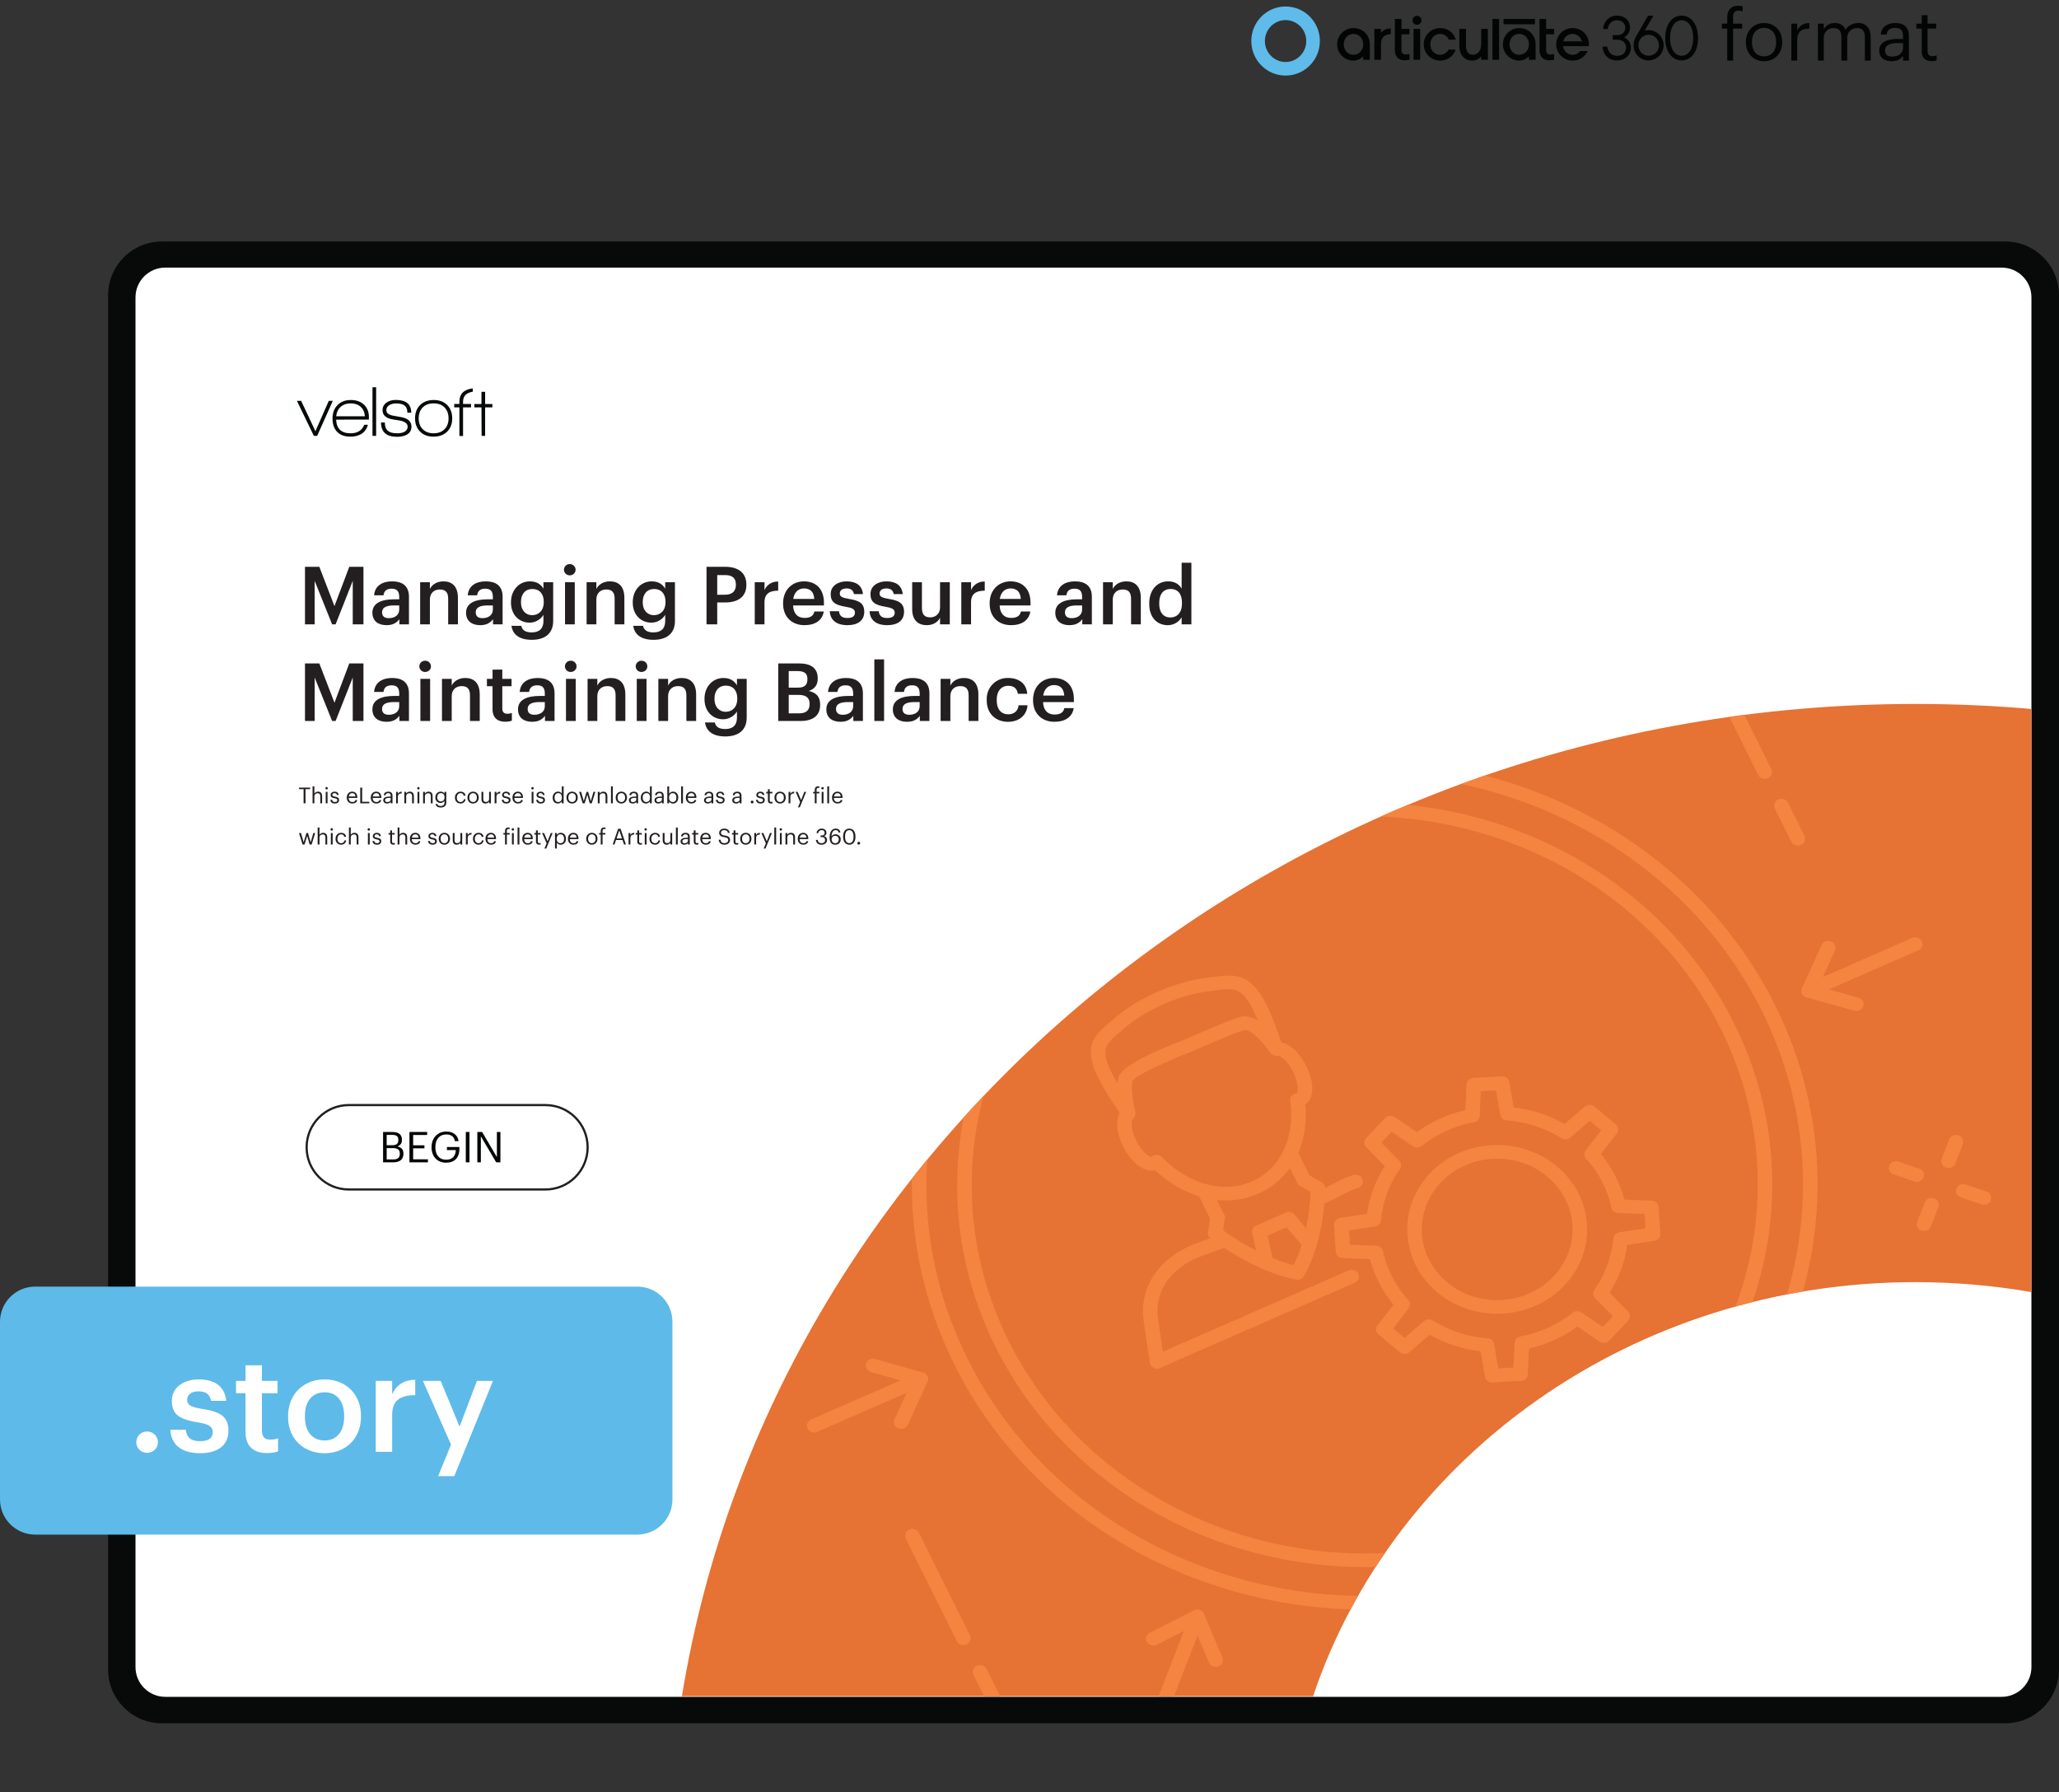
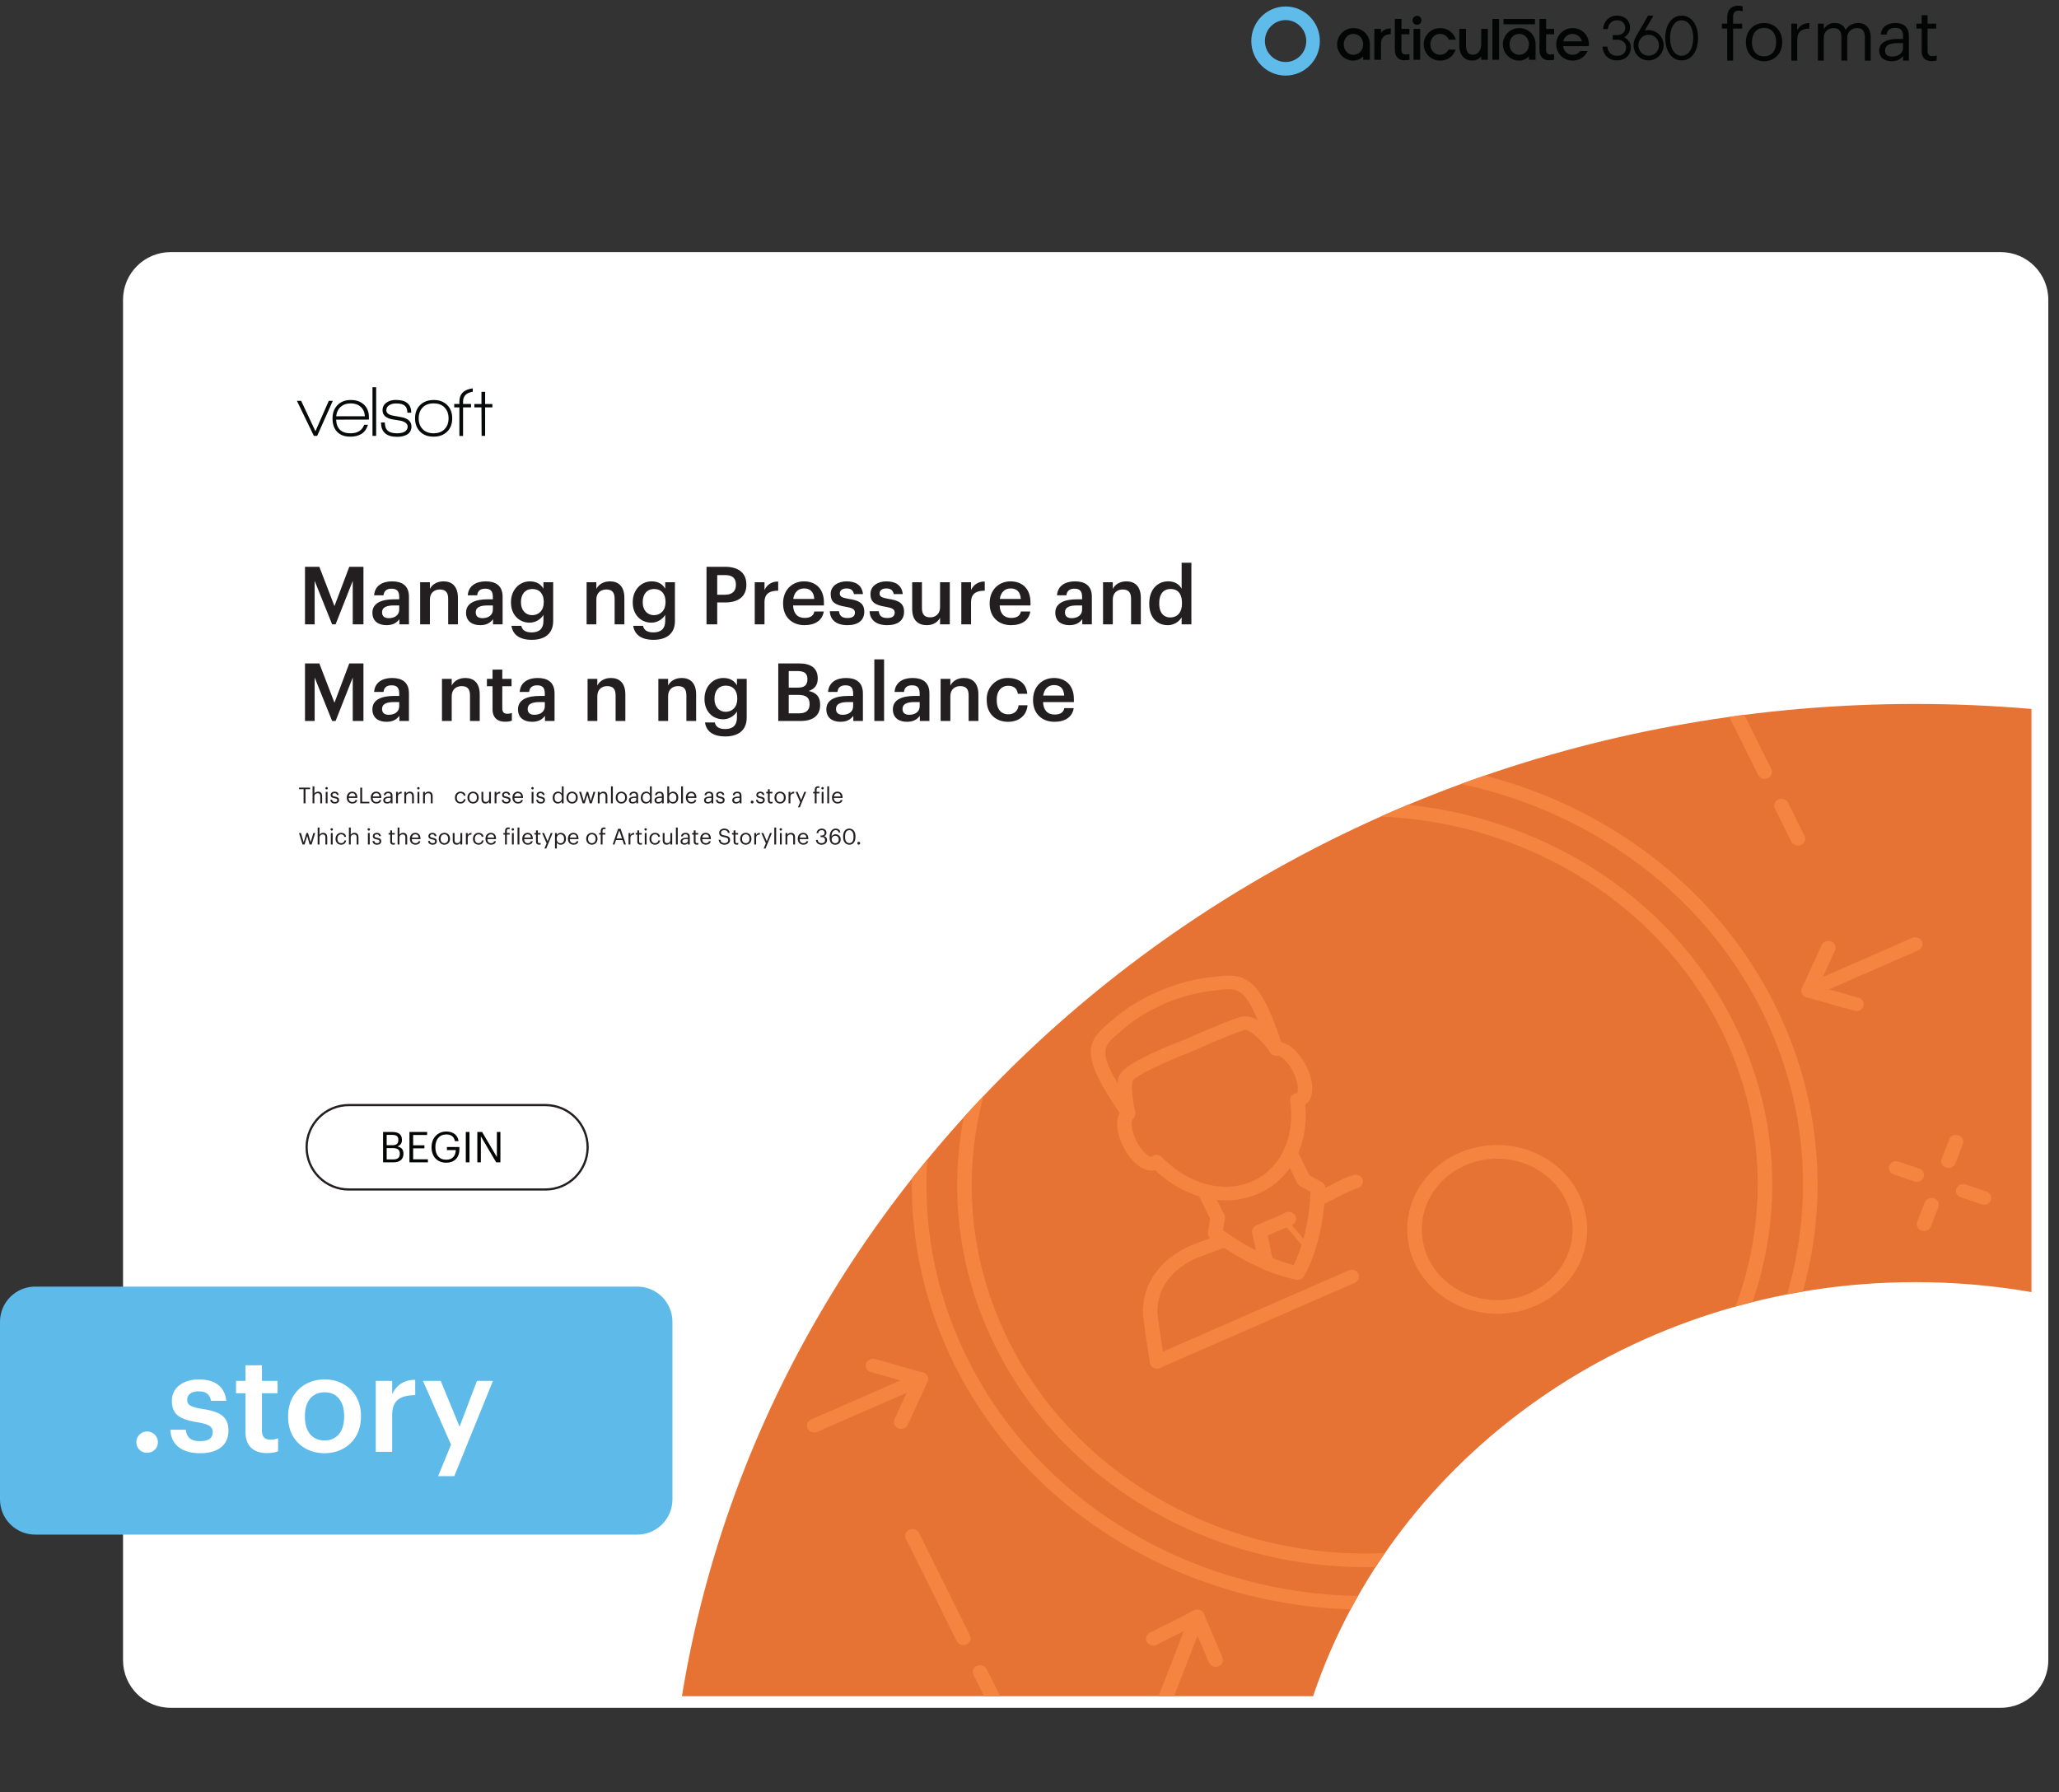
<svg xmlns="http://www.w3.org/2000/svg" xmlns:xlink="http://www.w3.org/1999/xlink" width="1251.275" height="1089.232" viewBox="0 0 938.456 816.924">
  <rect x="0" y="0" width="938.456" height="816.924" fill="#333333" stroke="none" />
  <g data-name="Figure">
    <g data-name="PlacedPDF">
      <clipPath id="a">
        <path transform="matrix(1 0 0 -1 0 816.924)" d="M49.276 31.411h889.18v785.514H49.276z" />
      </clipPath>
      <g clip-path="url(#a)">
        <path d="M911.885 778.457H77.768c-11.98 0-21.694-9.713-21.694-21.694V136.61c0-11.982 9.713-21.695 21.694-21.695h834.117c11.981 0 21.694 9.713 21.694 21.695v620.153c0 11.98-9.713 21.694-21.694 21.694" fill="#fff" />
      </g>
      <path d="M144.555 198.683h-1.505l-7.719-15.962h1.93l6.51 13.836 6.083-13.836h1.831z" fill="#070a0a" />
      <clipPath id="b">
        <path transform="matrix(1 0 0 -1 0 816.924)" d="M49.276 31.411h889.18v785.514H49.276z" />
      </clipPath>
      <g clip-path="url(#b)">
        <path d="M159.863 183.866c-1.854 0-3.375.523-4.563 1.57-1.19 1.047-1.88 2.486-2.077 4.318h13.083c-.11-1.832-.747-3.271-1.913-4.318-1.167-1.047-2.677-1.57-4.53-1.57m-6.672 7.425c.217 4.143 2.408 6.214 6.574 6.214 3.16 0 5.244-1.296 6.247-3.891h1.7c-.632 2.049-1.711 3.488-3.237 4.317-1.33.74-2.923 1.112-4.776 1.112-2.682 0-4.732-.774-6.15-2.322-1.33-1.44-1.994-3.435-1.994-5.986 0-2.507.757-4.536 2.273-6.084s3.527-2.322 6.035-2.322 4.514.703 6.018 2.109c1.505 1.407 2.258 3.299 2.258 5.675v1.145zM169.773 176.506h1.668v22.177h-1.668zM180.96 199.108c-4.864 0-7.295-2.18-7.295-6.542h1.734c0 1.723.446 2.977 1.341 3.762.893.785 2.311 1.177 4.252 1.177 1.308 0 2.388-.207 3.238-.62 1.047-.546 1.57-1.353 1.57-2.422 0-1.308-1.09-2.213-3.27-2.714-.154-.044-1.244-.219-3.272-.524-3.27-.5-4.906-1.919-4.906-4.252 0-1.526.654-2.715 1.962-3.566 1.112-.74 2.475-1.112 4.09-1.112 4.687 0 7.032 1.941 7.032 5.822h-1.767c0-1.482-.404-2.556-1.21-3.22-.807-.666-2.105-.999-3.892-.999-1.2 0-2.214.24-3.042.72-.96.567-1.44 1.352-1.44 2.355 0 1.308 1.07 2.148 3.206 2.518.567.11 1.722.317 3.467.622 3.184.545 4.776 1.995 4.776 4.35 0 1.657-.72 2.89-2.159 3.696-1.157.633-2.628.95-4.416.95M202.645 185.746c-1.2-1.254-2.867-1.88-5.004-1.88-2.094 0-3.751.615-4.972 1.847-1.222 1.232-1.831 2.895-1.831 4.99 0 2.07.615 3.722 1.847 4.954 1.232 1.232 2.884 1.847 4.956 1.847 2.07 0 3.723-.615 4.956-1.847 1.23-1.232 1.847-2.884 1.847-4.955 0-2.05-.6-3.702-1.8-4.956m-5.036 13.296c-2.595 0-4.65-.774-6.166-2.322s-2.273-3.554-2.273-6.018c0-2.552.779-4.585 2.339-6.1 1.559-1.516 3.614-2.274 6.165-2.274 2.552 0 4.596.758 6.133 2.273 1.538 1.516 2.307 3.55 2.307 6.101 0 2.55-.78 4.578-2.34 6.083-1.558 1.505-3.613 2.257-6.165 2.257M221.112 185.694v12.989h-1.602l-.066-12.99h-3.238v-1.536h3.238v-5.558h1.668v5.558h3.304v1.537zM211.051 183.08c0-2.543 1.472-4.048 4.416-4.518v-1.534c-4.055.51-6.084 2.526-6.084 6.052v1.047h-2.355v1.57h2.355v13.018h1.668v-13.018h3.631v-1.57h-3.63z" fill="#070a0a" />
        <path d="M179.295 528.495c2.01 0 2.938-.89 2.938-2.571v-.077c0-1.702-.947-2.514-3.17-2.514h-2.823v5.162zm-.542-6.477c2.03 0 2.804-.734 2.804-2.436v-.077c0-1.566-.909-2.204-2.842-2.204h-2.475v4.717zm-4.156-6.032h4.156c2.572 0 4.447.851 4.447 3.577v.078c0 1.256-.503 2.377-2.088 2.918 2.011.484 2.765 1.508 2.765 3.306v.078c0 2.61-1.779 3.866-4.543 3.866h-4.737zM186.623 515.986h8.062v1.373h-6.38v4.697h5.143v1.373h-5.143v5.007h6.728v1.373h-8.41zM196.697 522.985v-.155c0-4.04 2.726-7.057 6.69-7.057 2.744 0 5.2 1.276 5.625 4.39h-1.682c-.387-2.204-1.895-3.056-3.905-3.056-3.17 0-4.988 2.32-4.988 5.704v.154c0 3.422 1.701 5.665 4.95 5.665 2.996 0 4.291-1.953 4.35-4.408h-4.04v-1.392h5.682v1.025c0 4.002-2.455 6.128-5.993 6.128-4.253 0-6.689-2.958-6.689-6.998M212.301 515.987h1.682v13.823h-1.682zM217.56 515.986h2.185l6.728 11.426v-11.426h1.604v13.823h-1.933l-6.98-11.85v11.85h-1.604z" fill="#030505" />
        <path stroke-miterlimit="10" fill="none" stroke="#231f20" d="M158.987 542.19c-10.624 0-19.236-8.612-19.236-19.236s8.612-19.236 19.236-19.236h89.611c10.624 0 19.236 8.612 19.236 19.236s-8.612 19.236-19.236 19.236h-89.61z" />
-         <path d="M75.313 773.452c-7.428 0-13.555-6.05-13.555-13.555V135.533c0-7.429 6.05-13.555 13.555-13.555h837.03c7.428 0 13.554 6.05 13.554 13.555v624.364h.001c0 7.429-6.05 13.555-13.555 13.555zm863.144-12.368V134.576c0-13.555-11.028-24.506-24.506-24.506H73.781c-13.554 0-24.505 11.027-24.505 24.506v626.432c0 13.554 11.027 24.505 24.505 24.505h840.17c13.478 0 24.429-10.951 24.506-24.429" fill="#080909" />
      </g>
      <clipPath id="c">
        <path transform="matrix(1 0 0 -1 0 816.924)" d="M49.276 31.411h889.18v785.514H49.276z" />
      </clipPath>
      <g clip-path="url(#c)">
        <symbol id="d">
          <path d="M.075 0h.083v.453h.128v.07H.158v.094c0 .053.022.09.076.09A.163.163 0 0 0 .293.696v.07a.168.168 0 0 1-.062.01C.127.776.075.714.075.608V.523H0v-.07h.075V0z" />
        </symbol>
        <symbol id="e">
          <path d="M.257.069C.151.069.086.147.086.266v.008c0 .12.066.198.171.198.104 0 .171-.078.171-.199V.266C.428.148.362.069.257.069M.256 0c.149 0 .258.109.258.267v.008c0 .157-.109.266-.257.266C.109.541 0 .431 0 .274V.266C0 .113.107 0 .256 0z" />
        </symbol>
        <symbol id="f">
          <path d="M0 0h.083v.287c0 .129.067.162.172.167v.078C.161.529.116.488.083.429v.094H0V0z" />
        </symbol>
        <symbol id="g">
          <path d="M0 0h.083v.32c0 .094.07.14.138.14C.293.46.332.422.332.33V0h.083v.32c0 .094.07.14.138.14C.625.46.664.422.664.33V0h.083v.324c0 .152-.082.208-.176.208C.506.532.428.502.392.434.365.504.306.532.239.532A.17.17 0 0 1 .083.443v.08H0V0z" />
        </symbol>
        <symbol id="h">
          <path d="M.174 0c.077 0 .124.026.163.075V.009H.42v.345C.42.5.329.541.229.541.128.541.033.497.022.378h.083c.008.064.048.094.12.094.08 0 .112-.035.112-.118V.316H.262C.128.316 0 .275 0 .154 0 .047.077 0 .174 0m.008.066C.109.066.083.1.083.154c0 .077.077.103.182.103h.072V.192C.337.111.27.066.182.066z" />
        </symbol>
        <symbol id="i">
          <path d="M.216 0C.25 0 .27.005.287.011v.07A.17.17 0 0 0 .223.07C.181.07.158.095.158.146V.46H.28v.07H.158v.119H.075V.53H0V.46h.075V.138C.075.056.121 0 .216 0z" />
        </symbol>
        <use xlink:href="#d" transform="matrix(32.22 0 0 -32.22 784.82 27.627)" fill="#030505" />
        <use xlink:href="#e" transform="matrix(32.22 0 0 -32.22 795.742 27.917)" fill="#030505" />
        <use xlink:href="#f" transform="matrix(32.22 0 0 -32.22 816.46 27.627)" fill="#030505" />
        <use xlink:href="#g" transform="matrix(32.22 0 0 -32.22 828.574 27.627)" fill="#030505" />
        <use xlink:href="#h" transform="matrix(32.22 0 0 -32.22 856.51 27.917)" fill="#030505" />
        <use xlink:href="#i" transform="matrix(32.22 0 0 -32.22 873.457 27.853)" fill="#030505" />
        <path d="M740.277 16.994c1.298-.766 2.664-2.16 2.664-4.339 0-3.3-2.404-5.522-5.982-5.522-3.207 0-5.646 2.113-6.213 5.384l-.127.731h2.164l.106-.492c.478-2.19 1.998-3.497 4.07-3.497 2.27 0 3.785 1.365 3.785 3.396 0 2.292-1.796 3.334-3.567 3.334h-2.141v2.125h2.125c1.91 0 3.966 1.11 3.966 3.55 0 2.32-1.557 3.76-4.057 3.76-2.357 0-3.921-1.31-4.401-3.672l-.1-.497h-2.186l.11.717c.538 3.491 2.997 5.567 6.577 5.567 3.68 0 6.253-2.42 6.253-5.895.009-2.426-1.567-3.897-3.046-4.65M645.835 7.214a2.039 2.039 0 0 0-1.988 2.441 2.038 2.038 0 0 0 1.6 1.6 2.043 2.043 0 0 0 2.444-1.987 2.049 2.049 0 0 0-.599-1.456 2.049 2.049 0 0 0-1.457-.598M699.607 8.63h-14.323v2.427h14.323zM751.417 25.39c-2.608 0-4.654-2.09-4.654-4.76s2.046-4.774 4.654-4.774 4.687 2.104 4.687 4.787a4.604 4.604 0 0 1-1.334 3.35 4.673 4.673 0 0 1-1.534 1.034 4.728 4.728 0 0 1-1.82.363m0-11.667a6.365 6.365 0 0 0-1.787.265l3.974-6.854h-2.461l-5.32 9.229c-.904 1.656-1.255 2.866-1.255 4.267 0 3.875 3.013 6.91 6.856 6.91a7.021 7.021 0 0 0 4.839-2.076 6.872 6.872 0 0 0 1.992-4.833 6.871 6.871 0 0 0-1.992-4.832 7.017 7.017 0 0 0-4.84-2.076zM766.466 9.258c3.149 0 5.264 3.247 5.264 8.079 0 4.831-2.115 8.078-5.264 8.078-3.15 0-5.261-3.247-5.261-8.078 0-4.832 2.116-8.079 5.26-8.079m0-2.124c-4.464 0-7.465 4.101-7.465 10.203 0 6.101 3 10.203 7.466 10.203 4.465 0 7.466-4.099 7.466-10.203 0-6.105-3.001-10.203-7.466-10.203M629.739 14.649l-.297.349V13.17h-3.043v14.088h3.04V19.96c0-2.79 1.58-4.328 4.46-4.383v-2.598c-1.867.03-3.228.579-4.16 1.67M683.252 8.63h-3.039v18.628h3.039zM616.864 24.964c-2.5 0-4.384-2.043-4.384-4.75 0-2.705 1.885-4.75 4.384-4.75 2.499 0 4.44 2.045 4.44 4.75 0 2.707-1.91 4.75-4.44 4.75m0-12.163a7.422 7.422 0 0 0-5.247 2.172 7.41 7.41 0 0 0 0 10.484 7.426 7.426 0 0 0 5.247 2.17 6.255 6.255 0 0 0 4.44-1.938v1.569h3.043v-7.043c-.004-4.227-3.218-7.414-7.483-7.414M647.297 13.174h-3.04v14.084h3.04zM656.33 15.465a4.27 4.27 0 0 1 4.007 2.633h3.183c-.901-3.226-3.696-5.297-7.19-5.297a7.413 7.413 0 0 0-5.247 12.656 7.426 7.426 0 0 0 5.247 2.17c3.379 0 6.15-1.97 7.12-5.041h-3.232a4.263 4.263 0 0 1-3.888 2.378c-2.495 0-4.38-2.044-4.38-4.75s1.885-4.75 4.38-4.75M712.503 18.837l.07-.22a4.261 4.261 0 0 1 4.143-3.138 4.308 4.308 0 0 1 4.206 3.138l.066.22zm4.213-6.036a7.413 7.413 0 0 0-5.247 12.656 7.426 7.426 0 0 0 5.247 2.17c3.106 0 5.717-1.666 6.868-4.365h-3.399a4.221 4.221 0 0 1-3.469 1.702c-2.132 0-3.839-1.49-4.282-3.71l-.039-.2h11.751c.034-.28.052-.561.053-.843 0-4.223-3.218-7.41-7.483-7.41M638.778 8.63h-3.036v14.091c0 2.922 1.616 4.736 4.223 4.736a21.699 21.699 0 0 0 2.443-.182V24.65c-.648.098-1.3.156-1.955.174a1.745 1.745 0 0 1-1.689-1.852V15.65h3.644V13.17h-3.63zM704.704 8.63h-3.037v14.091c0 2.922 1.617 4.736 4.223 4.736a22.673 22.673 0 0 0 2.443-.178V24.65c-.647.098-1.3.156-1.954.174a1.744 1.744 0 0 1-1.69-1.852V15.65h3.658v-2.475h-3.643zM692.415 24.964c-2.499 0-4.384-2.043-4.384-4.75 0-2.705 1.885-4.75 4.384-4.75 2.499 0 4.443 2.045 4.443 4.75 0 2.707-1.913 4.75-4.443 4.75m0-12.163a7.42 7.42 0 0 0-7.421 7.414 7.414 7.414 0 0 0 7.421 7.413 6.247 6.247 0 0 0 4.443-1.94v1.57h3.039v-7.043c0-4.227-3.217-7.414-7.482-7.414M675.107 20.134c0 3.253-1.899 4.795-3.734 4.795-2.792 0-3.194-2.295-3.194-4.743v-7.012h-3.04v7.776c0 3.438 1.801 6.664 5.912 6.664a5.152 5.152 0 0 0 4.053-1.932v1.562h3.036v-14.07h-3.036z" fill="#030505" />
        <path d="M585.946 28.254c5.205 0 9.424-4.275 9.424-9.548s-4.219-9.548-9.424-9.548c-5.205 0-9.424 4.275-9.424 9.548s4.22 9.548 9.424 9.548m0 6.2c8.63 0 15.624-7.051 15.624-15.748 0-8.698-6.995-15.748-15.624-15.748-8.629 0-15.624 7.05-15.624 15.748 0 8.697 6.995 15.748 15.624 15.748" fill="#5ebbea" fill-rule="evenodd" />
      </g>
    </g>
    <g data-name="Figure">
      <clipPath id="j">
        <path transform="matrix(1 0 0 -1 0 816.924)" d="M873.056 496.049c-284.691 0-520.524-196.183-562.245-452.283H598.49c36.764 109.403 145.786 188.733 274.566 188.733 18.053 0 35.716-1.56 52.847-4.543v265.807a611.565 611.565 0 0 1-52.847 2.286z" />
      </clipPath>
      <g clip-path="url(#j)">
        <path d="M927.643 199.76H306.191v575.596h621.452z" fill="#e67233" />
        <path d="M592.796 583.028a3.513 3.513 0 0 1-3.122-.155c-1.568-.888-2.076-2.798-1.134-4.272.065-.1 2.778-4.456 5.177-12.662 2.182-7.452 3.416-15.672 3.663-24.43.049-1.72 1.582-3.077 3.41-3.03 1.833.044 3.28 1.477 3.23 3.197-.26 9.259-1.573 17.976-3.896 25.913-2.684 9.18-5.76 14.023-5.889 14.225a3.26 3.26 0 0 1-1.44 1.214" fill="#f48440" />
-         <path d="M592.788 583.031a3.501 3.501 0 0 1-1.91.254c-.703-.105-17.488-2.704-39.07-18.769-1.436-1.07-1.677-3.03-.537-4.379 1.146-1.343 3.231-1.574 4.668-.503 20.085 14.95 35.814 17.47 35.971 17.493 1.808.272 3.043 1.868 2.757 3.564-.18 1.064-.913 1.917-1.88 2.34M598.325 569.592c-1.358.594-3.02.266-3.997-.88l-9.544-11.199c-1.145-1.344-.91-3.306.522-4.38 1.44-1.071 3.523-.857 4.67.489l9.543 11.2c1.145 1.343.91 3.305-.522 4.38a3.413 3.413 0 0 1-.672.39" fill="#f48440" />
+         <path d="M592.788 583.031a3.501 3.501 0 0 1-1.91.254c-.703-.105-17.488-2.704-39.07-18.769-1.436-1.07-1.677-3.03-.537-4.379 1.146-1.343 3.231-1.574 4.668-.503 20.085 14.95 35.814 17.47 35.971 17.493 1.808.272 3.043 1.868 2.757 3.564-.18 1.064-.913 1.917-1.88 2.34M598.325 569.592c-1.358.594-3.02.266-3.997-.88l-9.544-11.199c-1.145-1.344-.91-3.306.522-4.38 1.44-1.071 3.523-.857 4.67.489c1.145 1.343.91 3.305-.522 4.38a3.413 3.413 0 0 1-.672.39" fill="#f48440" />
        <path d="M578.425 578.296a3.563 3.563 0 0 1-.75.232c-1.798.338-3.552-.755-3.913-2.441l-3.012-14.056c-.36-1.69.805-3.325 2.602-3.67 1.798-.339 3.552.754 3.913 2.44l3.012 14.057c.307 1.44-.494 2.843-1.852 3.438M525.825 526.646a3.36 3.36 0 0 1 1.374-.276 3.31 3.31 0 0 1 2.37 1.032c12.012 12.394 28.141 16.742 41.086 11.08 12.947-5.663 19.764-20.047 17.362-36.645a2.99 2.99 0 0 1 .729-2.403 3.42 3.42 0 0 1 2.374-1.128c.518-.537.933-4.334-1.72-9.67-2.654-5.341-6.006-7.46-6.894-7.404-1.321.276-2.666-.235-3.432-1.281l-.432-.59a2.98 2.98 0 0 1-.423-.809l-.3-.872c-1.401-4.085-2.852-8.31-4.53-12.319-6.488-15.586-9.979-15.134-19.306-13.925l-2.682.335c-6.522.774-13.763 2.818-20.937 5.909-7.1 3.152-13.423 7.042-18.25 11.233l-1.993 1.709c-6.984 5.926-9.597 8.143-1.042 22.817 2.224 3.832 4.774 7.631 7.238 11.306l.434.647c.17.255.3.528.386.816.367 1.227.107 3.23-.972 4.006-.597.584-1.022 4.353 1.634 9.696 2.653 5.336 6.021 7.478 6.914 7.43.298-.296.638-.53 1.012-.694m47.638 17.484c-14.978 6.551-33.184 2.315-47.007-10.753-4.805 1.189-10.764-3.16-14.578-10.833-2.558-5.146-3.753-11.327-1.547-15.171-2.373-3.54-4.803-7.193-6.984-10.948-10.553-18.102-6.195-23.117 2.417-30.425l1.932-1.656c6.723-5.838 14.565-9.917 19.96-12.313 5.46-2.352 13.832-5.365 22.916-6.443l2.601-.326c11.502-1.49 18.4-1.397 26.403 17.827 1.663 3.975 3.083 8.07 4.451 12.05 4.557.885 8.837 5.717 11.395 10.864 3.815 7.672 3.535 14.751-.525 17.438 1.79 18.331-6.454 34.137-21.434 40.689" fill="#f48440" />
        <path d="M515.573 510.358c-.22.096-.456.173-.703.223-1.795.364-3.562-.705-3.95-2.387-.28-1.214-2.68-12.003-1.044-17.394 1.573-5.175 17.595-12.221 30.758-17.225.535-.248 17.487-7.829 24.258-9.944 8.684-2.713 17.842 10.117 19.59 12.716.979 1.455.514 3.377-1.038 4.296-1.534.928-3.6.484-4.583-.97-3.636-5.396-9.486-10.874-11.87-10.129-6.382 1.993-23.506 9.65-23.679 9.732-11.993 4.562-25.641 10.998-27.124 13.42-.818 2.76.307 10.19 1.226 14.18.335 1.45-.465 2.88-1.84 3.482M595.648 540.694c-1.662.727-3.64.052-4.415-1.507l-5.862-11.792c-.775-1.558-.055-3.413 1.607-4.14 1.662-.727 3.64-.052 4.415 1.507l5.861 11.791c.775 1.559.056 3.414-1.606 4.141M556.391 557.865c-1.662.726-3.64.051-4.415-1.508l-5.861-11.791c-.776-1.559-.056-3.414 1.607-4.141 1.662-.727 3.64-.052 4.414 1.507l5.862 11.792c.775 1.558.055 3.414-1.607 4.14" fill="#f48440" />
        <path d="M555.276 564.9c-.57.25-1.222.35-1.89.258-1.814-.254-3.068-1.84-2.8-3.541l1.114-7.035c.271-1.705 1.961-2.877 3.776-2.625 1.813.254 3.066 1.84 2.798 3.542l-1.113 7.034c-.172 1.076-.909 1.94-1.885 2.367M602.11 544.415a3.514 3.514 0 0 1-3.145-.167l-6.46-3.722c-1.563-.9-2.052-2.82-1.093-4.287.959-1.465 3.003-1.927 4.57-1.026l6.461 3.722c1.562.901 2.052 2.82 1.093 4.287-.354.54-.855.943-1.426 1.193" fill="#f48440" />
        <path d="M528.797 623.513a3.474 3.474 0 0 1-.912.258c-1.815.256-3.506-.918-3.779-2.618a864.466 864.466 0 0 1-2.863-19.23c-2.223-15.44 7.49-29.362 24.788-35.448a562.376 562.376 0 0 0 10.399-3.915c1.694-.658 3.637.096 4.338 1.688.701 1.59-.094 3.464-1.8 4.07a565.054 565.054 0 0 1-10.564 3.977c-14.51 5.115-22.396 16.153-20.574 28.814.85 6.182 1.793 12.54 2.846 19.117.225 1.398-.58 2.719-1.879 3.287M601.995 549.521c-1.603.702-3.526.1-4.35-1.387-.845-1.527-.212-3.408 1.416-4.203a524.597 524.597 0 0 0 10.307-5.165 47.634 47.634 0 0 1 7.4-3.149c1.731-.569 3.625.288 4.23 1.915.604 1.62-.28 3.404-2.04 3.968a41.495 41.495 0 0 0-6.362 2.713 555.475 555.475 0 0 1-10.47 5.25c-.042.02-.087.04-.13.058" fill="#f48440" />
        <path d="m617.526 584.703-88.73 38.81c-1.663.728-3.64.053-4.416-1.506-.775-1.56-.055-3.414 1.607-4.141l88.731-38.81c1.662-.728 3.64-.053 4.415 1.507.775 1.558.055 3.414-1.607 4.14M588.784 558.391l-13.373 5.85c-1.662.726-3.64.051-4.414-1.508-.776-1.559-.056-3.414 1.607-4.14l13.372-5.85c1.662-.727 3.64-.052 4.414 1.508.775 1.558.056 3.414-1.606 4.14" fill="#f48440" />
-         <path d="m682.89 623.745 6.944-.384.49-11.26c.063-1.434 1.169-2.641 2.665-2.929 8.712-1.634 16.908-5.362 23.705-10.771a3.508 3.508 0 0 1 4.093-.147l9.727 6.59 4.616-4.875-8.123-8.281c-1.036-1.056-1.17-2.636-.325-3.831 4.926-6.974 7.904-15.048 8.612-23.35.123-1.432 1.271-2.603 2.787-2.828l11.862-1.783-.412-6.513-12.002-.46c-1.532-.058-2.82-1.09-3.123-2.5-1.746-8.168-5.716-15.858-11.485-22.234a2.967 2.967 0 0 1-.157-3.84l7.028-9.124-5.197-4.33-8.83 7.62c-1.134.973-2.812 1.096-4.085.305-7.431-4.622-16.038-7.414-24.89-8.08-1.528-.115-2.773-1.193-3.015-2.611l-1.903-11.11-6.941.386-.494 11.242c-.063 1.434-1.156 2.643-2.666 2.928-8.709 1.636-16.903 5.36-23.702 10.772a3.51 3.51 0 0 1-4.093.147l-9.728-6.592-4.616 4.875 8.124 8.281c1.035 1.056 1.17 2.636.325 3.832-4.928 6.974-7.907 15.048-8.613 23.349-.122 1.434-1.278 2.602-2.785 2.827l-11.844 1.785.411 6.51 11.985.462c1.53.058 2.82 1.092 3.12 2.501 1.743 8.164 5.716 15.853 11.485 22.234a2.967 2.967 0 0 1 .157 3.84l-7.027 9.124 5.198 4.33 8.829-7.62c1.124-.974 2.808-1.097 4.084-.305 7.435 4.62 16.042 7.414 24.892 8.078 1.528.116 2.772 1.194 3.016 2.614zm11.542 5.385a3.51 3.51 0 0 1-1.206.286l-12.945.717c-1.703.094-3.205-1.038-3.476-2.618l-1.973-11.55c-8.184-.961-16.115-3.536-23.208-7.532l-9.168 7.912c-1.25 1.086-3.179 1.1-4.456.038l-9.688-8.072c-1.275-1.063-1.485-2.858-.485-4.155l7.296-9.474c-5.067-6.136-8.728-13.222-10.709-20.73l-12.44-.479c-1.703-.065-3.079-1.33-3.18-2.93l-.765-12.14c-.102-1.596 1.097-3.011 2.79-3.259l12.294-1.852c1.023-7.673 3.77-15.115 8.031-21.77l-8.435-8.599a2.975 2.975 0 0 1-.04-4.18l8.606-9.086c1.134-1.195 3.047-1.393 4.43-.456l10.101 6.846c6.54-4.752 14.093-8.186 22.097-10.046l.513-11.67c.068-1.599 1.414-2.886 3.123-2.982l12.942-.718c1.703-.093 3.205 1.038 3.475 2.617l1.975 11.532c8.184.963 16.114 3.537 23.206 7.534l9.17-7.913c1.26-1.086 3.181-1.098 4.456-.037l9.687 8.072c1.275 1.062 1.486 2.858.486 4.154l-7.298 9.476c5.066 6.133 8.726 13.217 10.71 20.728l12.457.479c1.705.064 3.08 1.33 3.181 2.929l.767 12.141c.1 1.597-1.105 3.006-2.792 3.26l-12.312 1.851c-1.026 7.677-3.77 15.116-8.03 21.77l8.434 8.6a2.975 2.975 0 0 1 .04 4.179l-8.605 9.087c-1.138 1.191-3.047 1.393-4.43.455l-10.1-6.844c-6.539 4.754-14.093 8.184-22.1 10.045l-.51 11.686c-.05 1.195-.818 2.218-1.916 2.698" fill="#f48440" />
        <path d="M667.912 531.16c-12.4 5.423-20.669 17.554-19.813 31.123.541 8.592 4.617 16.473 11.477 22.188 6.858 5.717 15.682 8.585 24.841 8.077 9.158-.507 17.558-4.332 23.656-10.764 6.096-6.435 9.152-14.712 8.611-23.303-1.119-17.736-17.411-31.313-36.318-30.266a36.027 36.027 0 0 0-12.454 2.944m31.825 64.09c-4.632 2.025-9.674 3.23-14.929 3.52-10.93.607-21.46-2.817-29.645-9.639-8.187-6.823-13.05-16.226-13.697-26.48-.647-10.253 3.004-20.13 10.276-27.807 7.276-7.682 17.3-12.244 28.232-12.85 22.565-1.25 42.009 14.956 43.343 36.12.647 10.254-3.004 20.13-10.276 27.809a40.809 40.809 0 0 1-13.304 9.326M875.061 538.433a3.51 3.51 0 0 1-2.54.103l-9.453-3.227c-1.725-.588-2.613-2.376-1.985-3.993.627-1.618 2.532-2.451 4.257-1.863l9.453 3.228c1.725.589 2.613 2.376 1.986 3.993-.314.81-.947 1.422-1.718 1.759M905.666 548.881a3.51 3.51 0 0 1-2.54.104l-9.45-3.226c-1.725-.589-2.614-2.376-1.986-3.994.628-1.617 2.533-2.45 4.257-1.862l9.45 3.226c1.725.59 2.614 2.377 1.986 3.994a3.191 3.191 0 0 1-1.717 1.758M878.347 560.83a3.51 3.51 0 0 1-2.54.104c-1.725-.588-2.614-2.377-1.986-3.993l3.442-8.866c.628-1.617 2.533-2.45 4.258-1.862 1.724.589 2.613 2.378 1.985 3.994l-3.442 8.865c-.313.809-.947 1.421-1.717 1.759M889.488 532.123a3.51 3.51 0 0 1-2.54.103c-1.724-.587-2.613-2.375-1.986-3.993l3.44-8.866c.627-1.618 2.532-2.451 4.257-1.862 1.724.587 2.613 2.375 1.985 3.993l-3.438 8.866a3.191 3.191 0 0 1-1.718 1.759M338.052 516.634c-5.202 2.275-7.46 8.096-5.035 12.976 2.426 4.88 8.632 6.998 13.834 4.722 5.202-2.275 7.46-8.096 5.035-12.975-2.426-4.88-8.631-6.999-13.834-4.723m11.607 23.347c-8.523 3.728-18.69.257-22.663-7.738-3.975-7.994-.275-17.53 8.248-21.257 8.523-3.729 18.69-.258 22.663 7.737 3.975 7.994.275 17.53-8.248 21.258M404.68 391.133l-57.711 25.243c-1.662.727-3.64.053-4.415-1.507-.776-1.56-.056-3.414 1.607-4.141l57.711-25.243c1.662-.727 3.64-.053 4.415 1.507.775 1.56.055 3.414-1.607 4.141M370.663 383.398l-13.019 5.695c-1.662.727-3.64.053-4.415-1.507-.775-1.56-.055-3.414 1.607-4.141l13.02-5.695c1.662-.727 3.639-.053 4.414 1.507.776 1.56.056 3.414-1.606 4.141M911.936 664.198l-57.71 25.242c-1.661.727-3.639.051-4.414-1.507-.775-1.56-.055-3.415 1.607-4.141l57.71-25.242c1.662-.728 3.64-.052 4.414 1.507.775 1.559.055 3.414-1.607 4.14M901.26 691.48l-13.019 5.695c-1.662.727-3.64.052-4.415-1.508-.775-1.559-.055-3.414 1.607-4.14l13.02-5.695c1.662-.727 3.64-.052 4.414 1.507.775 1.56.056 3.414-1.606 4.141M805.738 354.72c-1.662.726-3.639.052-4.414-1.508L778.1 306.498c-.775-1.56-.055-3.414 1.608-4.141 1.662-.727 3.638-.053 4.414 1.507l23.223 46.714c.776 1.56.056 3.414-1.607 4.141M820.875 385.166c-1.663.727-3.64.052-4.415-1.507l-7.514-15.114c-.775-1.56-.055-3.414 1.607-4.141 1.663-.727 3.64-.053 4.415 1.508l7.513 15.113c.775 1.559.056 3.414-1.606 4.141M440.483 749.587c-1.662.727-3.64.052-4.415-1.507l-23.222-46.712c-.775-1.56-.055-3.414 1.607-4.141 1.662-.727 3.64-.052 4.415 1.507l23.222 46.713c.775 1.558.055 3.414-1.607 4.14" fill="#f48440" />
        <path d="M537.59 370.271c-99.833 43.667-143.18 155.378-96.627 249.023 46.553 93.643 165.65 134.303 265.483 90.636s143.18-155.378 96.628-249.022c-46.554-93.644-165.65-134.303-265.484-90.637m171.664 345.307c-103.154 45.119-226.211 3.107-274.312-93.65-48.103-96.76-3.313-212.186 99.84-257.305 103.155-45.12 226.211-3.107 274.313 93.652 48.101 96.758 3.313 212.184-99.841 257.303" fill="#f48440" />
        <path d="M546.316 387.824c-89.517 39.154-128.383 139.32-86.641 223.285 41.741 83.965 148.527 120.422 238.044 81.267 89.517-39.154 128.384-139.318 86.642-223.283-41.741-83.966-148.528-120.423-238.045-81.27m154.211 310.202c-92.837 40.606-203.584 2.797-246.874-84.282-43.29-87.08-2.982-190.96 89.855-231.568 92.838-40.606 203.585-2.796 246.875 84.284 43.29 87.08 2.982 190.959-89.856 231.566M529.081 353.159c-1.662.727-3.64.052-4.415-1.507l-22.654-45.58c-.776-1.561-.056-3.415 1.607-4.142 1.662-.727 3.639-.052 4.414 1.507l22.655 45.581c.775 1.56.055 3.414-1.607 4.141" fill="#f48440" />
        <path d="M529.081 353.159a3.52 3.52 0 0 1-2.716.039l-20.899-8.433c-1.687-.68-2.464-2.514-1.74-4.095.726-1.584 2.68-2.309 4.363-1.63l17.479 7.052 5.48-17.093c.523-1.645 2.377-2.586 4.136-2.086 1.759.495 2.754 2.233 2.225 3.881l-6.551 20.438c-.272.85-.919 1.551-1.777 1.927M413.657 471.312a3.513 3.513 0 0 1-2.54.104l-50.378-17.203c-1.725-.589-2.614-2.377-1.986-3.994.628-1.617 2.533-2.45 4.258-1.862l50.378 17.203c1.725.59 2.614 2.377 1.986 3.994-.314.809-.947 1.421-1.718 1.758" fill="#f48440" />
        <path d="M413.657 471.312a3.852 3.852 0 0 1-.174.071l-21.135 7.9c-1.705.637-3.636-.142-4.314-1.741-.68-1.597.137-3.393 1.856-4.049l17.673-6.606-9.01-15.72c-.869-1.515-.261-3.405 1.354-4.22 1.612-.795 3.63-.245 4.5 1.269l10.773 18.796c.447.783.52 1.707.195 2.542a3.2 3.2 0 0 1-1.718 1.758M421.111 631.415l-48.591 21.252c-1.663.726-3.64.051-4.416-1.508-.774-1.56-.055-3.414 1.607-4.141l48.592-21.251c1.662-.728 3.64-.052 4.415 1.507.775 1.559.055 3.414-1.607 4.14" fill="#f48440" />
        <path d="M412.124 651.02a3.507 3.507 0 0 1-2.718.038c-1.686-.68-2.464-2.513-1.739-4.093l7.516-16.395-18.22-5.14c-1.755-.494-2.753-2.231-2.224-3.88.522-1.647 2.378-2.584 4.136-2.086l21.788 6.143c.907.255 1.655.861 2.055 1.667.4.805.415 1.732.04 2.548l-8.99 19.605a3.194 3.194 0 0 1-1.644 1.592M555.5 759.507a3.028 3.028 0 0 1-.176.07c-1.705.638-3.637-.142-4.314-1.741l-7.047-16.578-16.756 8.45c-1.63.848-3.63.248-4.498-1.267-.87-1.515-.266-3.405 1.35-4.22l20.038-10.107c.847-.446 1.819-.488 2.71-.184.89.302 1.598.949 1.949 1.775l8.426 19.825c.655 1.542-.096 3.283-1.681 3.977M738.665 741.123a3.507 3.507 0 0 1-2.718.039l-17.479-7.053-5.48 17.092c-.526 1.65-2.379 2.587-4.136 2.087-1.758-.494-2.754-2.232-2.225-3.88l6.551-20.44c.272-.85.918-1.551 1.777-1.927a3.518 3.518 0 0 1 2.716-.037l20.9 8.434c1.686.68 2.464 2.513 1.739 4.093a3.197 3.197 0 0 1-1.645 1.592M883.565 631.74a3.51 3.51 0 0 1-2.54.104l-50.38-17.203c-1.725-.59-2.614-2.377-1.986-3.994.628-1.618 2.533-2.451 4.257-1.862l50.381 17.203c1.725.589 2.614 2.376 1.986 3.993-.314.81-.947 1.422-1.718 1.76" fill="#f48440" />
        <path d="M843.959 633.334c-1.586.694-3.49.114-4.329-1.348l-10.774-18.797a2.936 2.936 0 0 1-.197-2.542 3.103 3.103 0 0 1 1.893-1.828l21.137-7.9c1.704-.638 3.636.142 4.314 1.741.679 1.597-.085 3.41-1.857 4.047l-17.675 6.607 9.01 15.72c.87 1.515.266 3.404-1.35 4.218-.057.03-.115.058-.172.082M874.324 433.182l-48.591 21.252c-1.663.726-3.64.051-4.415-1.508-.775-1.559-.056-3.414 1.606-4.141l48.592-21.251c1.662-.727 3.64-.052 4.415 1.507.775 1.559.055 3.414-1.607 4.141" fill="#f48440" />
        <path d="M847.518 460.578a3.51 3.51 0 0 1-2.358.158l-21.787-6.143c-.907-.255-1.655-.861-2.055-1.667a2.935 2.935 0 0 1-.04-2.548l8.989-19.605c.72-1.586 2.68-2.313 4.363-1.63 1.686.679 2.464 2.512 1.739 4.092l-7.516 16.395 18.22 5.14c1.755.494 2.753 2.231 2.224 3.88-.282.886-.95 1.565-1.779 1.928M699.767 346.167a3.51 3.51 0 0 1-2.54.104c-1.725-.589-2.614-2.377-1.986-3.993l18.341-47.257c.628-1.617 2.534-2.45 4.258-1.862 1.725.589 2.614 2.377 1.985 3.994l-18.34 47.256c-.314.809-.948 1.422-1.718 1.758" fill="#f48440" />
        <path d="M699.767 346.167a3.524 3.524 0 0 1-2.54.104c-.89-.303-1.6-.949-1.95-1.775l-8.42-19.825c-.68-1.595.152-3.393 1.855-4.047 1.705-.637 3.637.143 4.315 1.742l7.044 16.578 16.76-8.452c1.615-.808 3.63-.244 4.499 1.269.868 1.516.261 3.406-1.355 4.22l-20.04 10.107a4.097 4.097 0 0 1-.168.08M341.968 392.511c-.775-1.56-2.753-2.234-4.415-1.507l-30.621 13.394v6.876l33.43-14.622c1.661-.727 2.382-2.58 1.606-4.14M927.643 673.064l-11.908 5.208c-1.662.727-2.382 2.582-1.607 4.141.776 1.56 2.753 2.235 4.416 1.508l9.099-3.98zM534.266 775.356l14.526-37.433c.628-1.617-.26-3.404-1.985-3.993s-3.63.244-4.258 1.862l-15.353 39.564zM449.628 775.356h7.331l-7.246-14.576c-.775-1.559-2.753-2.234-4.415-1.507-1.662.728-2.382 2.582-1.607 4.142zM735.303 775.356h7.03a2.94 2.94 0 0 0-.309-1.227l-22.655-45.58c-.775-1.56-2.752-2.235-4.414-1.508-1.663.727-2.383 2.582-1.607 4.141z" fill="#f48440" />
      </g>
    </g>
    <symbol id="k">
      <path d="M0 0h.12v.54L.337 0H.38l.213.54V0h.133v.715H.55L.366.227.178.715H0V0z" />
    </symbol>
    <symbol id="l">
      <path d="M.175 0c.08 0 .126.029.16.074V.01h.119v.343c0 .143-.092.191-.209.191C.128.544.031.493.021.371h.117c.006.052.037.082.1.082.071 0 .095-.035.095-.105V.321H.268C.118.321 0 .277 0 .155 0 .046.079 0 .175 0m.029.087C.144.087.12.116.12.16c0 .064.059.085.151.085h.062V.193C.333.126.278.087.204.087z" />
    </symbol>
    <symbol id="m">
      <path d="M0 0h.121v.308c0 .083.055.125.123.125.072 0 .104-.036.104-.115V0h.121v.329C.469.473.395.534.29.534.204.534.146.491.121.44v.083H0V0z" />
    </symbol>
    <symbol id="n">
      <path d="M.258 0C.42 0 .523.077.524.231v.484H.403v-.08C.373.687.321.726.235.726.1.726 0 .616 0 .469V.462C0 .311.101.213.232.213.309.213.374.26.403.31V.233C.403.139.351.092.257.092c-.079 0-.119.03-.129.082H.006C.02.074.094 0 .258 0m.004.306c-.078 0-.138.06-.138.157v.008c0 .095.052.16.142.16.087 0 .141-.059.141-.158V.466c0-.1-.061-.16-.145-.16z" />
    </symbol>
    <symbol id="o">
-       <path d="M.013 0h.121v.523H.013V0m.059.609c.04 0 .072.03.072.069a.07.07 0 0 1-.072.07A.07.07 0 0 1 0 .678.07.07 0 0 1 .072.609z" />
-     </symbol>
+       </symbol>
    <symbol id="p">
      <path d="M0 0z" />
    </symbol>
    <symbol id="q">
      <path d="M0 0h.133v.272h.1c.153 0 .262.067.262.218v.004C.495.644.39.715.23.715H0V0m.133.368v.244H.23C.315.612.365.579.365.494V.49C.365.411.318.368.23.368H.133z" />
    </symbol>
    <symbol id="r">
      <path d="M0 0h.121v.272c0 .111.064.145.17.146v.113a.174.174 0 0 1-.17-.106v.098H0V0z" />
    </symbol>
    <symbol id="s">
      <path d="M.265 0c.134 0 .223.06.24.17H.388C.379.119.341.09.268.09c-.09 0-.14.056-.144.155h.383V.28C.507.467.39.544.26.544.111.544 0 .436 0 .274V.266C0 .101.111 0 .265 0M.126.326c.012.081.061.13.134.13.075 0 .121-.04.127-.13H.126z" />
    </symbol>
    <symbol id="t">
      <path d="M.219 0c.134 0 .209.061.209.167 0 .111-.073.141-.196.16C.149.341.124.356.124.394c0 .037.031.062.083.062C.263.456.29.434.3.386h.112C.399.504.314.544.207.544.109.544.011.492.011.387.011.289.062.25.2.228.277.215.312.199.312.156.312.112.283.089.218.089.147.089.12.12.114.173H0C.005.062.084 0 .219 0z" />
    </symbol>
    <symbol id="u">
      <path d="M.18 0c.085 0 .14.041.166.092V.01h.121v.523H.346V.222C.346.139.289.097.224.097c-.07 0-.103.036-.103.115v.321H0V.198C0 .059.077 0 .18 0z" />
    </symbol>
    <symbol id="v">
      <path d="M.23 0a.2.2 0 0 1 .172.098V.01h.121v.765H.402V.453C.373.505.32.544.235.544.099.544 0 .438 0 .271V.263C0 .093.099 0 .23 0m.03.096c-.078 0-.136.055-.136.17v.008c0 .113.052.175.141.175.088 0 .141-.057.141-.172V.269C.406.152.344.096.26.096z" />
    </symbol>
    <use xlink:href="#k" transform="matrix(36.704 0 0 -36.704 139.01 284.596)" fill="#231f20" />
    <use xlink:href="#l" transform="matrix(36.704 0 0 -36.704 169.731 284.963)" fill="#231f20" />
    <use xlink:href="#m" transform="matrix(36.704 0 0 -36.704 191.497 284.596)" fill="#231f20" />
    <use xlink:href="#l" transform="matrix(36.704 0 0 -36.704 212.418 284.963)" fill="#231f20" />
    <use xlink:href="#n" transform="matrix(36.704 0 0 -36.704 232.899 291.643)" fill="#231f20" />
    <use xlink:href="#o" transform="matrix(36.704 0 0 -36.704 257.05 284.596)" fill="#231f20" />
    <use xlink:href="#m" transform="matrix(36.704 0 0 -36.704 267.364 284.596)" fill="#231f20" />
    <use xlink:href="#n" transform="matrix(36.704 0 0 -36.704 288.395 291.643)" fill="#231f20" />
    <use xlink:href="#p" transform="matrix(36.704 0 0 -36.704 310.271 284.596)" fill="#231f20" />
    <use xlink:href="#q" transform="matrix(36.704 0 0 -36.704 322.016 284.596)" fill="#231f20" />
    <use xlink:href="#r" transform="matrix(36.704 0 0 -36.704 344.002 284.596)" fill="#231f20" />
    <use xlink:href="#s" transform="matrix(36.704 0 0 -36.704 356.922 284.963)" fill="#231f20" />
    <use xlink:href="#t" transform="matrix(36.704 0 0 -36.704 378.21 284.963)" fill="#231f20" />
    <use xlink:href="#t" transform="matrix(36.704 0 0 -36.704 396.342 284.963)" fill="#231f20" />
    <use xlink:href="#u" transform="matrix(36.704 0 0 -36.704 415.759 284.963)" fill="#231f20" />
    <use xlink:href="#r" transform="matrix(36.704 0 0 -36.704 438.148 284.596)" fill="#231f20" />
    <use xlink:href="#s" transform="matrix(36.704 0 0 -36.704 451.068 284.963)" fill="#231f20" />
    <use xlink:href="#p" transform="matrix(36.704 0 0 -36.704 470.998 284.596)" fill="#231f20" />
    <use xlink:href="#l" transform="matrix(36.704 0 0 -36.704 480.982 284.963)" fill="#231f20" />
    <use xlink:href="#m" transform="matrix(36.704 0 0 -36.704 502.747 284.596)" fill="#231f20" />
    <use xlink:href="#v" transform="matrix(36.704 0 0 -36.704 523.816 284.963)" fill="#231f20" />
    <use xlink:href="#p" transform="matrix(36.704 0 0 -36.704 545.655 284.596)" fill="#231f20" />
  </g>
  <g data-name="P">
    <symbol id="w">
      <path d="M.228 0C.265 0 .291.006.31.013v.096a.149.149 0 0 0-.059-.01c-.038 0-.06.021-.06.067v.275h.115v.091H.191v.115H.07V.532H0V.441h.07V.155C.07.056.124 0 .228 0z" />
    </symbol>
    <symbol id="x">
      <path d="M0 0h.275C.432 0 .52.067.52.2v.004C.52.299.474.352.377.373.458.398.49.454.49.525v.004c0 .13-.087.186-.234.186H0V0m.13.095v.229h.12C.348.324.389.287.389.213V.209C.389.135.348.095.259.095H.13m0 .319V.62h.108C.323.62.362.591.362.523V.519C.362.446.328.414.24.414H.13z" />
    </symbol>
    <symbol id="y">
      <path d="M0 0h.121v.765H0V0z" />
    </symbol>
    <symbol id="z">
      <path d="M.264 0c.142 0 .233.085.242.205H.395C.388.131.333.093.269.093.18.093.124.153.124.267v.008c0 .108.059.172.142.172.064 0 .11-.029.12-.099h.117C.489.492.38.544.264.544A.258.258 0 0 1 0 .273V.265C0 .098.114 0 .264 0z" />
    </symbol>
    <use xlink:href="#k" transform="matrix(36.704 0 0 -36.704 139.01 328.64)" fill="#231f20" />
    <use xlink:href="#l" transform="matrix(36.704 0 0 -36.704 169.731 329.008)" fill="#231f20" />
    <use xlink:href="#o" transform="matrix(36.704 0 0 -36.704 191.13 328.64)" fill="#231f20" />
    <use xlink:href="#m" transform="matrix(36.704 0 0 -36.704 201.443 328.64)" fill="#231f20" />
    <use xlink:href="#w" transform="matrix(36.704 0 0 -36.704 221.924 328.971)" fill="#231f20" />
    <use xlink:href="#l" transform="matrix(36.704 0 0 -36.704 236.092 329.008)" fill="#231f20" />
    <use xlink:href="#o" transform="matrix(36.704 0 0 -36.704 257.49 328.64)" fill="#231f20" />
    <use xlink:href="#m" transform="matrix(36.704 0 0 -36.704 267.804 328.64)" fill="#231f20" />
    <use xlink:href="#o" transform="matrix(36.704 0 0 -36.704 289.753 328.64)" fill="#231f20" />
    <use xlink:href="#m" transform="matrix(36.704 0 0 -36.704 300.067 328.64)" fill="#231f20" />
    <use xlink:href="#n" transform="matrix(36.704 0 0 -36.704 321.099 335.688)" fill="#231f20" />
    <use xlink:href="#p" transform="matrix(36.704 0 0 -36.704 342.974 328.64)" fill="#231f20" />
    <use xlink:href="#x" transform="matrix(36.704 0 0 -36.704 354.72 328.64)" fill="#231f20" />
    <use xlink:href="#l" transform="matrix(36.704 0 0 -36.704 376.632 329.008)" fill="#231f20" />
    <use xlink:href="#y" transform="matrix(36.704 0 0 -36.704 398.508 328.64)" fill="#231f20" />
    <use xlink:href="#l" transform="matrix(36.704 0 0 -36.704 406.95 329.008)" fill="#231f20" />
    <use xlink:href="#m" transform="matrix(36.704 0 0 -36.704 428.715 328.64)" fill="#231f20" />
    <use xlink:href="#z" transform="matrix(36.704 0 0 -36.704 449.747 329.008)" fill="#231f20" />
    <use xlink:href="#s" transform="matrix(36.704 0 0 -36.704 470.852 329.008)" fill="#231f20" />
  </g>
  <g data-name="P">
    <symbol id="A">
      <path d="M.208 0h.087v.644h.208v.071H0V.644h.208V0z" />
    </symbol>
    <symbol id="B">
      <path d="M0 0h.083v.317c0 .094.069.143.146.143C.313.46.352.419.352.327V0h.083v.321c0 .152-.076.211-.184.211C.165.532.107.489.083.44v.333H0V0z" />
    </symbol>
    <symbol id="C">
      <path d="M.015 0h.083v.523H.015V0m.04.632c.03 0 .055.025.055.055S.085.742.055.742A.055.055 0 0 1 0 .687C0 .657.025.632.055.632z" />
    </symbol>
    <symbol id="D">
      <path d="M.205 0c.127 0 .192.064.192.159C.397.27.321.294.213.314.117.331.091.35.091.397c0 .045.039.075.099.075C.256.472.288.447.3.39h.08C.366.503.285.541.191.541.109.541.014.491.014.394.014.303.06.265.196.24.277.225.318.207.318.152.318.096.283.069.204.069.12.069.087.108.081.17H0C.005.063.08 0 .205 0z" />
    </symbol>
    <symbol id="E">
      <path d="M0 0z" />
    </symbol>
    <symbol id="F">
      <path d="M.253 0c.118 0 .205.055.223.16H.393C.382.099.335.069.254.069.147.069.09.135.086.254H.48v.027c0 .187-.114.26-.235.26C.101.541 0 .431 0 .273V.265C0 .104.105 0 .253 0M.089.321C.103.414.16.472.245.472c.086 0 .142-.043.15-.151H.089z" />
    </symbol>
    <symbol id="G">
      <path d="M0 0h.414v.071H.087v.644H0V0z" />
    </symbol>
    <symbol id="H">
      <path d="M.174 0c.077 0 .124.026.163.075V.009H.42v.345C.42.5.329.541.229.541.128.541.033.497.022.378h.083c.008.064.048.094.12.094.08 0 .112-.035.112-.118V.316H.262C.128.316 0 .275 0 .154 0 .047.077 0 .174 0m.008.066C.109.066.083.1.083.154c0 .077.077.103.182.103h.072V.192C.337.111.27.066.182.066z" />
    </symbol>
    <symbol id="I">
      <path d="M0 0h.083v.287c0 .129.067.162.172.167v.078C.161.529.116.488.083.429v.094H0V0z" />
    </symbol>
    <symbol id="J">
      <path d="M0 0h.083v.317c0 .094.069.143.146.143C.313.46.352.419.352.327V0h.083v.321c0 .152-.076.211-.184.211C.165.532.107.489.083.44v.083H0V0z" />
    </symbol>
    <symbol id="K">
-       <path d="M.248 0c.146 0 .249.074.25.226v.488H.415V.63a.187.187 0 0 1-.171.093C.1.723 0 .605 0 .463V.456C0 .312.101.208.238.208c.076 0 .147.048.177.099V.231C.415.119.35.07.247.07.158.07.108.101.096.161H.011C.025.073.093 0 .248 0M.247.277C.159.277.086.345.086.459v.008c0 .11.062.187.166.187.102 0 .166-.068.166-.185V.462C.418.345.344.277.247.277z" />
-     </symbol>
+       </symbol>
    <symbol id="L">
      <path d="M.256 0c.126 0 .217.084.228.197H.407C.398.112.331.069.257.069.156.069.086.137.086.265v.008c0 .123.073.199.168.199.072 0 .132-.031.145-.114h.082C.465.491.363.541.254.541.114.541 0 .433 0 .273V.265C0 .103.11 0 .256 0z" />
    </symbol>
    <symbol id="M">
      <path d="M.257.069C.151.069.086.147.086.266v.008c0 .12.066.198.171.198.104 0 .171-.078.171-.199V.266C.428.148.362.069.257.069M.256 0c.149 0 .258.109.258.267v.008c0 .157-.109.266-.257.266C.109.541 0 .431 0 .274V.266C0 .113.107 0 .256 0z" />
    </symbol>
    <symbol id="N">
      <path d="M.182 0c.084 0 .142.043.166.092V.009h.083v.523H.348V.215C.348.121.278.072.204.072.122.072.083.113.083.205v.327H0V.201C0 .057.078 0 .182 0z" />
    </symbol>
    <symbol id="O">
      <path d="M.236 0a.22.22 0 0 1 .179.099v-.09h.083v.773H.415V.448a.187.187 0 0 1-.171.093C.1.541 0 .428 0 .268V.26C0 .097.099 0 .236 0m.009.069C.157.069.086.132.086.264v.008c0 .127.062.2.166.2.102 0 .166-.063.166-.197V.267C.418.133.342.069.245.069z" />
    </symbol>
    <symbol id="P">
      <path d="M.161 0h.091l.122.392L.483 0h.092l.163.523H.653L.53.102.411.523H.339L.212.102.09.523H0L.161 0z" />
    </symbol>
    <symbol id="Q">
      <path d="M0 0h.084v.773H0V0z" />
    </symbol>
    <symbol id="R">
      <path d="M.26 0c.144 0 .238.11.238.27v.008C.498.441.397.541.26.541A.215.215 0 0 1 .083.444v.338H0V.009h.083v.086A.2.2 0 0 1 .26 0M.252.069C.15.069.08.132.08.266v.008c0 .134.074.198.171.198.088 0 .161-.066.161-.198V.266C.412.139.356.069.252.069z" />
    </symbol>
    <symbol id="S">
      <path d="M.064 0c.035 0 .064.028.064.064a.064.064 0 0 1-.064.064A.064.064 0 0 1 0 .064C0 .028.029 0 .064 0z" />
    </symbol>
    <symbol id="T">
      <path d="M.216 0C.25 0 .27.005.287.011v.07A.17.17 0 0 0 .223.07C.181.07.158.095.158.146V.46H.28v.07H.158v.119H.075V.53H0V.46h.075V.138C.075.056.121 0 .216 0z" />
    </symbol>
    <symbol id="U">
      <path d="M.106 0H.19l.289.705H.394L.249.33l-.16.375H0L.205.236.106 0z" />
    </symbol>
    <symbol id="V">
      <path d="M.075 0h.083v.453h.128v.07H.158v.094c0 .053.021.09.074.09A.138.138 0 0 0 .286.698v.07a.147.147 0 0 1-.057.008C.126.776.075.714.075.608V.523H0v-.07h.075V0z" />
    </symbol>
    <use xlink:href="#A" transform="matrix(10.009 0 0 -10.009 136.29 366.174)" fill="#231f20" />
    <use xlink:href="#B" transform="matrix(10.009 0 0 -10.009 142.456 366.174)" fill="#231f20" />
    <use xlink:href="#C" transform="matrix(10.009 0 0 -10.009 148.31 366.174)" fill="#231f20" />
    <use xlink:href="#D" transform="matrix(10.009 0 0 -10.009 150.563 366.264)" fill="#231f20" />
    <use xlink:href="#E" transform="matrix(10.009 0 0 -10.009 154.957 366.174)" fill="#231f20" />
    <use xlink:href="#F" transform="matrix(10.009 0 0 -10.009 158.06 366.264)" fill="#231f20" />
    <use xlink:href="#G" transform="matrix(10.009 0 0 -10.009 164.195 366.174)" fill="#231f20" />
    <use xlink:href="#F" transform="matrix(10.009 0 0 -10.009 168.998 366.264)" fill="#231f20" />
    <use xlink:href="#H" transform="matrix(10.009 0 0 -10.009 174.693 366.264)" fill="#231f20" />
    <use xlink:href="#I" transform="matrix(10.009 0 0 -10.009 180.529 366.174)" fill="#231f20" />
    <use xlink:href="#J" transform="matrix(10.009 0 0 -10.009 184.292 366.174)" fill="#231f20" />
    <use xlink:href="#C" transform="matrix(10.009 0 0 -10.009 190.147 366.174)" fill="#231f20" />
    <use xlink:href="#J" transform="matrix(10.009 0 0 -10.009 192.83 366.174)" fill="#231f20" />
    <use xlink:href="#K" transform="matrix(10.009 0 0 -10.009 198.425 368.086)" fill="#231f20" />
    <use xlink:href="#E" transform="matrix(10.009 0 0 -10.009 204.25 366.174)" fill="#231f20" />
    <use xlink:href="#L" transform="matrix(10.009 0 0 -10.009 207.352 366.264)" fill="#231f20" />
    <use xlink:href="#M" transform="matrix(10.009 0 0 -10.009 213.058 366.264)" fill="#231f20" />
    <use xlink:href="#N" transform="matrix(10.009 0 0 -10.009 219.443 366.264)" fill="#231f20" />
    <use xlink:href="#I" transform="matrix(10.009 0 0 -10.009 225.439 366.174)" fill="#231f20" />
    <use xlink:href="#D" transform="matrix(10.009 0 0 -10.009 228.72 366.264)" fill="#231f20" />
    <use xlink:href="#F" transform="matrix(10.009 0 0 -10.009 233.565 366.264)" fill="#231f20" />
    <use xlink:href="#E" transform="matrix(10.009 0 0 -10.009 238.8 366.174)" fill="#231f20" />
    <use xlink:href="#C" transform="matrix(10.009 0 0 -10.009 242.162 366.174)" fill="#231f20" />
    <use xlink:href="#D" transform="matrix(10.009 0 0 -10.009 244.414 366.264)" fill="#231f20" />
    <use xlink:href="#E" transform="matrix(10.009 0 0 -10.009 248.808 366.174)" fill="#231f20" />
    <use xlink:href="#O" transform="matrix(10.009 0 0 -10.009 251.911 366.264)" fill="#231f20" />
    <use xlink:href="#M" transform="matrix(10.009 0 0 -10.009 258.187 366.264)" fill="#231f20" />
    <use xlink:href="#P" transform="matrix(10.009 0 0 -10.009 263.962 366.174)" fill="#231f20" />
    <use xlink:href="#J" transform="matrix(10.009 0 0 -10.009 272.47 366.174)" fill="#231f20" />
    <use xlink:href="#Q" transform="matrix(10.009 0 0 -10.009 278.475 366.174)" fill="#231f20" />
    <use xlink:href="#M" transform="matrix(10.009 0 0 -10.009 280.627 366.264)" fill="#231f20" />
    <use xlink:href="#H" transform="matrix(10.009 0 0 -10.009 286.632 366.264)" fill="#231f20" />
    <use xlink:href="#O" transform="matrix(10.009 0 0 -10.009 292.077 366.264)" fill="#231f20" />
    <use xlink:href="#H" transform="matrix(10.009 0 0 -10.009 298.312 366.264)" fill="#231f20" />
    <use xlink:href="#R" transform="matrix(10.009 0 0 -10.009 304.148 366.264)" fill="#231f20" />
    <use xlink:href="#Q" transform="matrix(10.009 0 0 -10.009 310.443 366.174)" fill="#231f20" />
    <use xlink:href="#F" transform="matrix(10.009 0 0 -10.009 312.595 366.264)" fill="#231f20" />
    <use xlink:href="#E" transform="matrix(10.009 0 0 -10.009 317.83 366.174)" fill="#231f20" />
    <use xlink:href="#H" transform="matrix(10.009 0 0 -10.009 320.892 366.264)" fill="#231f20" />
    <use xlink:href="#D" transform="matrix(10.009 0 0 -10.009 326.297 366.264)" fill="#231f20" />
    <use xlink:href="#E" transform="matrix(10.009 0 0 -10.009 330.691 366.174)" fill="#231f20" />
    <use xlink:href="#H" transform="matrix(10.009 0 0 -10.009 333.754 366.264)" fill="#231f20" />
    <use xlink:href="#E" transform="matrix(10.009 0 0 -10.009 338.748 366.174)" fill="#231f20" />
    <use xlink:href="#S" transform="matrix(10.009 0 0 -10.009 342.171 366.224)" fill="#231f20" />
    <use xlink:href="#D" transform="matrix(10.009 0 0 -10.009 344.584 366.264)" fill="#231f20" />
    <use xlink:href="#T" transform="matrix(10.009 0 0 -10.009 349.248 366.244)" fill="#231f20" />
    <use xlink:href="#M" transform="matrix(10.009 0 0 -10.009 352.981 366.264)" fill="#231f20" />
    <use xlink:href="#I" transform="matrix(10.009 0 0 -10.009 359.417 366.174)" fill="#231f20" />
    <use xlink:href="#U" transform="matrix(10.009 0 0 -10.009 362.64 367.996)" fill="#231f20" />
    <use xlink:href="#E" transform="matrix(10.009 0 0 -10.009 367.684 366.174)" fill="#231f20" />
    <use xlink:href="#V" transform="matrix(10.009 0 0 -10.009 370.607 366.174)" fill="#231f20" />
    <use xlink:href="#C" transform="matrix(10.009 0 0 -10.009 374.36 366.174)" fill="#231f20" />
    <use xlink:href="#Q" transform="matrix(10.009 0 0 -10.009 377.062 366.174)" fill="#231f20" />
    <use xlink:href="#F" transform="matrix(10.009 0 0 -10.009 379.214 366.264)" fill="#231f20" />
    <use xlink:href="#E" transform="matrix(10.009 0 0 -10.009 384.449 366.174)" fill="#231f20" />
  </g>
  <g data-name="P">
    <symbol id="W">
      <path d="M0 0h.083v.268A.198.198 0 0 1 .26.173c.144 0 .238.11.238.27v.008C.498.614.397.714.26.714A.215.215 0 0 1 .083.617v.088H0V0m.252.242C.15.242.08.305.08.439v.008c0 .134.074.198.171.198.088 0 .161-.066.161-.198V.439C.412.312.356.242.252.242z" />
    </symbol>
    <symbol id="X">
      <path d="M.075 0h.083v.453h.128v.07H.158v.094c0 .053.022.09.076.09A.163.163 0 0 0 .293.696v.07a.168.168 0 0 1-.062.01C.127.776.075.714.075.608V.523H0v-.07h.075V0z" />
    </symbol>
    <symbol id="Y">
      <path d="M0 0h.082l.069.206h.295L.516 0h.086L.36.715H.246L0 0m.299.643L.423.275H.175l.124.368z" />
    </symbol>
    <symbol id="Z">
      <path d="M.273 0C.415 0 .52.091.52.211.52.346.436.394.277.419.131.441.105.477.105.547c0 .067.051.116.149.116.099 0 .151-.037.168-.127H.5C.486.663.397.733.254.733.119.733.024.649.024.539c0-.127.089-.174.239-.197C.399.32.436.286.436.205.436.124.365.07.273.07.129.07.095.142.084.227H0C.013.105.082 0 .273 0z" />
    </symbol>
    <symbol id="aa">
      <path d="M.25 0c.148 0 .254.078.254.208a.172.172 0 0 1-.138.18c.065.027.113.075.113.156C.479.643.4.733.264.733S.035.64.03.527h.076c.009.081.069.135.158.135.087 0 .13-.052.13-.12C.394.464.353.42.26.42H.21V.347h.054C.365.347.415.3.415.208.415.124.364.07.252.07.139.07.088.135.08.22H0C.005.095.098 0 .25 0z" />
    </symbol>
    <symbol id="ab">
      <path d="M.257 0c.151 0 .247.096.247.239A.225.225 0 0 1 .27.473.208.208 0 0 1 .086.376c.004.189.08.286.188.286C.354.662.39.626.406.56h.083C.47.675.391.733.28.733.116.733 0 .599 0 .342V.325C0 .146.062 0 .257 0m0 .068C.161.068.092.13.092.247c0 .093.068.158.164.158.097 0 .159-.067.159-.17C.415.134.351.068.257.068z" />
    </symbol>
    <symbol id="ac">
      <path d="M.284.072C.165.072.089.166.089.347v.04c0 .176.072.276.193.276.121 0 .191-.108.191-.274v-.04C.473.168.409.072.284.072m0-.072C.46 0 .561.14.561.348v.04c0 .204-.103.345-.279.345C.107.733 0 .597 0 .386v-.04C0 .138.113 0 .284 0z" />
    </symbol>
    <use xlink:href="#P" transform="matrix(10.009 0 0 -10.009 136.28 384.941)" fill="#231f20" />
    <use xlink:href="#B" transform="matrix(10.009 0 0 -10.009 144.788 384.941)" fill="#231f20" />
    <use xlink:href="#C" transform="matrix(10.009 0 0 -10.009 150.643 384.941)" fill="#231f20" />
    <use xlink:href="#L" transform="matrix(10.009 0 0 -10.009 152.935 385.031)" fill="#231f20" />
    <use xlink:href="#B" transform="matrix(10.009 0 0 -10.009 159.03 384.941)" fill="#231f20" />
    <use xlink:href="#E" transform="matrix(10.009 0 0 -10.009 164.175 384.941)" fill="#231f20" />
    <use xlink:href="#C" transform="matrix(10.009 0 0 -10.009 167.538 384.941)" fill="#231f20" />
    <use xlink:href="#D" transform="matrix(10.009 0 0 -10.009 169.79 385.031)" fill="#231f20" />
    <use xlink:href="#E" transform="matrix(10.009 0 0 -10.009 174.184 384.941)" fill="#231f20" />
    <use xlink:href="#T" transform="matrix(10.009 0 0 -10.009 177.107 385.011)" fill="#231f20" />
    <use xlink:href="#B" transform="matrix(10.009 0 0 -10.009 181.23 384.941)" fill="#231f20" />
    <use xlink:href="#F" transform="matrix(10.009 0 0 -10.009 186.825 385.031)" fill="#231f20" />
    <use xlink:href="#E" transform="matrix(10.009 0 0 -10.009 192.06 384.941)" fill="#231f20" />
    <use xlink:href="#D" transform="matrix(10.009 0 0 -10.009 195.123 385.031)" fill="#231f20" />
    <use xlink:href="#M" transform="matrix(10.009 0 0 -10.009 199.967 385.031)" fill="#231f20" />
    <use xlink:href="#N" transform="matrix(10.009 0 0 -10.009 206.353 385.031)" fill="#231f20" />
    <use xlink:href="#I" transform="matrix(10.009 0 0 -10.009 212.348 384.941)" fill="#231f20" />
    <use xlink:href="#L" transform="matrix(10.009 0 0 -10.009 215.57 385.031)" fill="#231f20" />
    <use xlink:href="#F" transform="matrix(10.009 0 0 -10.009 221.276 385.031)" fill="#231f20" />
    <use xlink:href="#E" transform="matrix(10.009 0 0 -10.009 226.51 384.941)" fill="#231f20" />
    <use xlink:href="#V" transform="matrix(10.009 0 0 -10.009 229.433 384.941)" fill="#231f20" />
    <use xlink:href="#C" transform="matrix(10.009 0 0 -10.009 233.186 384.941)" fill="#231f20" />
    <use xlink:href="#Q" transform="matrix(10.009 0 0 -10.009 235.889 384.941)" fill="#231f20" />
    <use xlink:href="#F" transform="matrix(10.009 0 0 -10.009 238.04 385.031)" fill="#231f20" />
    <use xlink:href="#T" transform="matrix(10.009 0 0 -10.009 243.546 385.011)" fill="#231f20" />
    <use xlink:href="#U" transform="matrix(10.009 0 0 -10.009 247.079 386.763)" fill="#231f20" />
    <use xlink:href="#W" transform="matrix(10.009 0 0 -10.009 252.964 386.763)" fill="#231f20" />
    <use xlink:href="#F" transform="matrix(10.009 0 0 -10.009 258.85 385.031)" fill="#231f20" />
    <use xlink:href="#E" transform="matrix(10.009 0 0 -10.009 264.084 384.941)" fill="#231f20" />
    <use xlink:href="#M" transform="matrix(10.009 0 0 -10.009 267.187 385.031)" fill="#231f20" />
    <use xlink:href="#X" transform="matrix(10.009 0 0 -10.009 273.052 384.941)" fill="#231f20" />
    <use xlink:href="#E" transform="matrix(10.009 0 0 -10.009 276.245 384.941)" fill="#231f20" />
    <use xlink:href="#Y" transform="matrix(10.009 0 0 -10.009 279.257 384.941)" fill="#231f20" />
    <use xlink:href="#I" transform="matrix(10.009 0 0 -10.009 286.484 384.941)" fill="#231f20" />
    <use xlink:href="#T" transform="matrix(10.009 0 0 -10.009 289.726 385.011)" fill="#231f20" />
    <use xlink:href="#C" transform="matrix(10.009 0 0 -10.009 293.72 384.941)" fill="#231f20" />
    <use xlink:href="#L" transform="matrix(10.009 0 0 -10.009 296.011 385.031)" fill="#231f20" />
    <use xlink:href="#N" transform="matrix(10.009 0 0 -10.009 302.057 385.031)" fill="#231f20" />
    <use xlink:href="#Q" transform="matrix(10.009 0 0 -10.009 308.072 384.941)" fill="#231f20" />
    <use xlink:href="#H" transform="matrix(10.009 0 0 -10.009 310.184 385.031)" fill="#231f20" />
    <use xlink:href="#T" transform="matrix(10.009 0 0 -10.009 315.449 385.011)" fill="#231f20" />
    <use xlink:href="#F" transform="matrix(10.009 0 0 -10.009 319.182 385.031)" fill="#231f20" />
    <use xlink:href="#E" transform="matrix(10.009 0 0 -10.009 324.417 384.941)" fill="#231f20" />
    <use xlink:href="#Z" transform="matrix(10.009 0 0 -10.009 327.55 385.031)" fill="#231f20" />
    <use xlink:href="#T" transform="matrix(10.009 0 0 -10.009 333.615 385.011)" fill="#231f20" />
    <use xlink:href="#M" transform="matrix(10.009 0 0 -10.009 337.348 385.031)" fill="#231f20" />
    <use xlink:href="#I" transform="matrix(10.009 0 0 -10.009 343.784 384.941)" fill="#231f20" />
    <use xlink:href="#U" transform="matrix(10.009 0 0 -10.009 347.007 386.763)" fill="#231f20" />
    <use xlink:href="#Q" transform="matrix(10.009 0 0 -10.009 352.912 384.941)" fill="#231f20" />
    <use xlink:href="#C" transform="matrix(10.009 0 0 -10.009 355.324 384.941)" fill="#231f20" />
    <use xlink:href="#J" transform="matrix(10.009 0 0 -10.009 358.006 384.941)" fill="#231f20" />
    <use xlink:href="#F" transform="matrix(10.009 0 0 -10.009 363.601 385.031)" fill="#231f20" />
    <use xlink:href="#E" transform="matrix(10.009 0 0 -10.009 368.836 384.941)" fill="#231f20" />
    <use xlink:href="#aa" transform="matrix(10.009 0 0 -10.009 371.889 385.031)" fill="#231f20" />
    <use xlink:href="#ab" transform="matrix(10.009 0 0 -10.009 378.134 385.031)" fill="#231f20" />
    <use xlink:href="#ac" transform="matrix(10.009 0 0 -10.009 384.28 385.031)" fill="#231f20" />
    <use xlink:href="#S" transform="matrix(10.009 0 0 -10.009 390.766 384.991)" fill="#231f20" />
  </g>
  <g data-name="Figure">
    <g data-name="PlacedPDF">
      <clipPath id="ad">
        <path transform="matrix(1 0 0 -1 0 816.924)" d="M0 117.419h306.484v113.043H0z" />
      </clipPath>
      <g clip-path="url(#ad)">
        <path d="M290.45 699.505H16.034C7.179 699.505 0 692.325 0 683.47v-80.975c0-8.855 7.179-16.034 16.034-16.034H290.45c8.855 0 16.034 7.179 16.034 16.034v80.975c0 8.855-7.179 16.034-16.034 16.034" fill="#5ebae9" />
        <path d="M62.136 657.396a4.856 4.856 0 0 1 4.884-4.885c2.783 0 4.947 2.164 4.947 4.885 0 2.721-2.164 4.822-4.947 4.822-2.72 0-4.884-2.101-4.884-4.822M77.654 651.707h7.048c.37 3.278 2.04 5.193 6.43 5.193 4.02 0 5.813-1.422 5.813-4.141 0-2.659-2.165-3.649-6.925-4.452-8.533-1.36-11.686-3.772-11.686-9.83 0-6.494 6.059-9.707 12.118-9.707 6.616 0 11.87 2.472 12.675 9.769h-6.925c-.618-2.97-2.287-4.328-5.75-4.328-3.215 0-5.131 1.544-5.131 3.832 0 2.35 1.545 3.278 6.677 4.144 7.605 1.173 12.118 3.029 12.118 9.891 0 6.554-4.636 10.326-12.921 10.326-8.347 0-13.232-3.833-13.541-10.697M111.905 652.758v-17.683h-4.328v-5.626h4.328v-7.11h7.481v7.11h7.111v5.626h-7.11v17.003c0 2.844 1.36 4.143 3.71 4.143 1.483 0 2.596-.186 3.647-.618v5.935c-1.174.433-2.782.804-5.07.804-6.43 0-9.769-3.463-9.769-9.584M156.853 645.833v-.433c0-6.677-3.339-10.757-8.903-10.757-5.565 0-8.965 4.018-8.965 10.696v.494c0 6.616 3.277 10.76 8.965 10.76 5.564 0 8.903-4.144 8.903-10.76m-25.535.125v-.495c0-10.016 7.11-16.693 16.632-16.693 9.46 0 16.57 6.615 16.57 16.507v.494c0 10.08-7.11 16.633-16.632 16.633-9.522 0-16.57-6.615-16.57-16.447M171.259 629.45h7.48v6.059c2.04-4.08 5.07-6.493 10.512-6.554v6.986c-6.554.063-10.511 2.164-10.511 9.028v16.817h-7.481zM205.572 658.508l-12.799-29.059h8.1l8.594 20.836 7.914-20.836h7.295l-17.62 43.404h-7.358z" fill="#fff" />
      </g>
    </g>
  </g>
</svg>